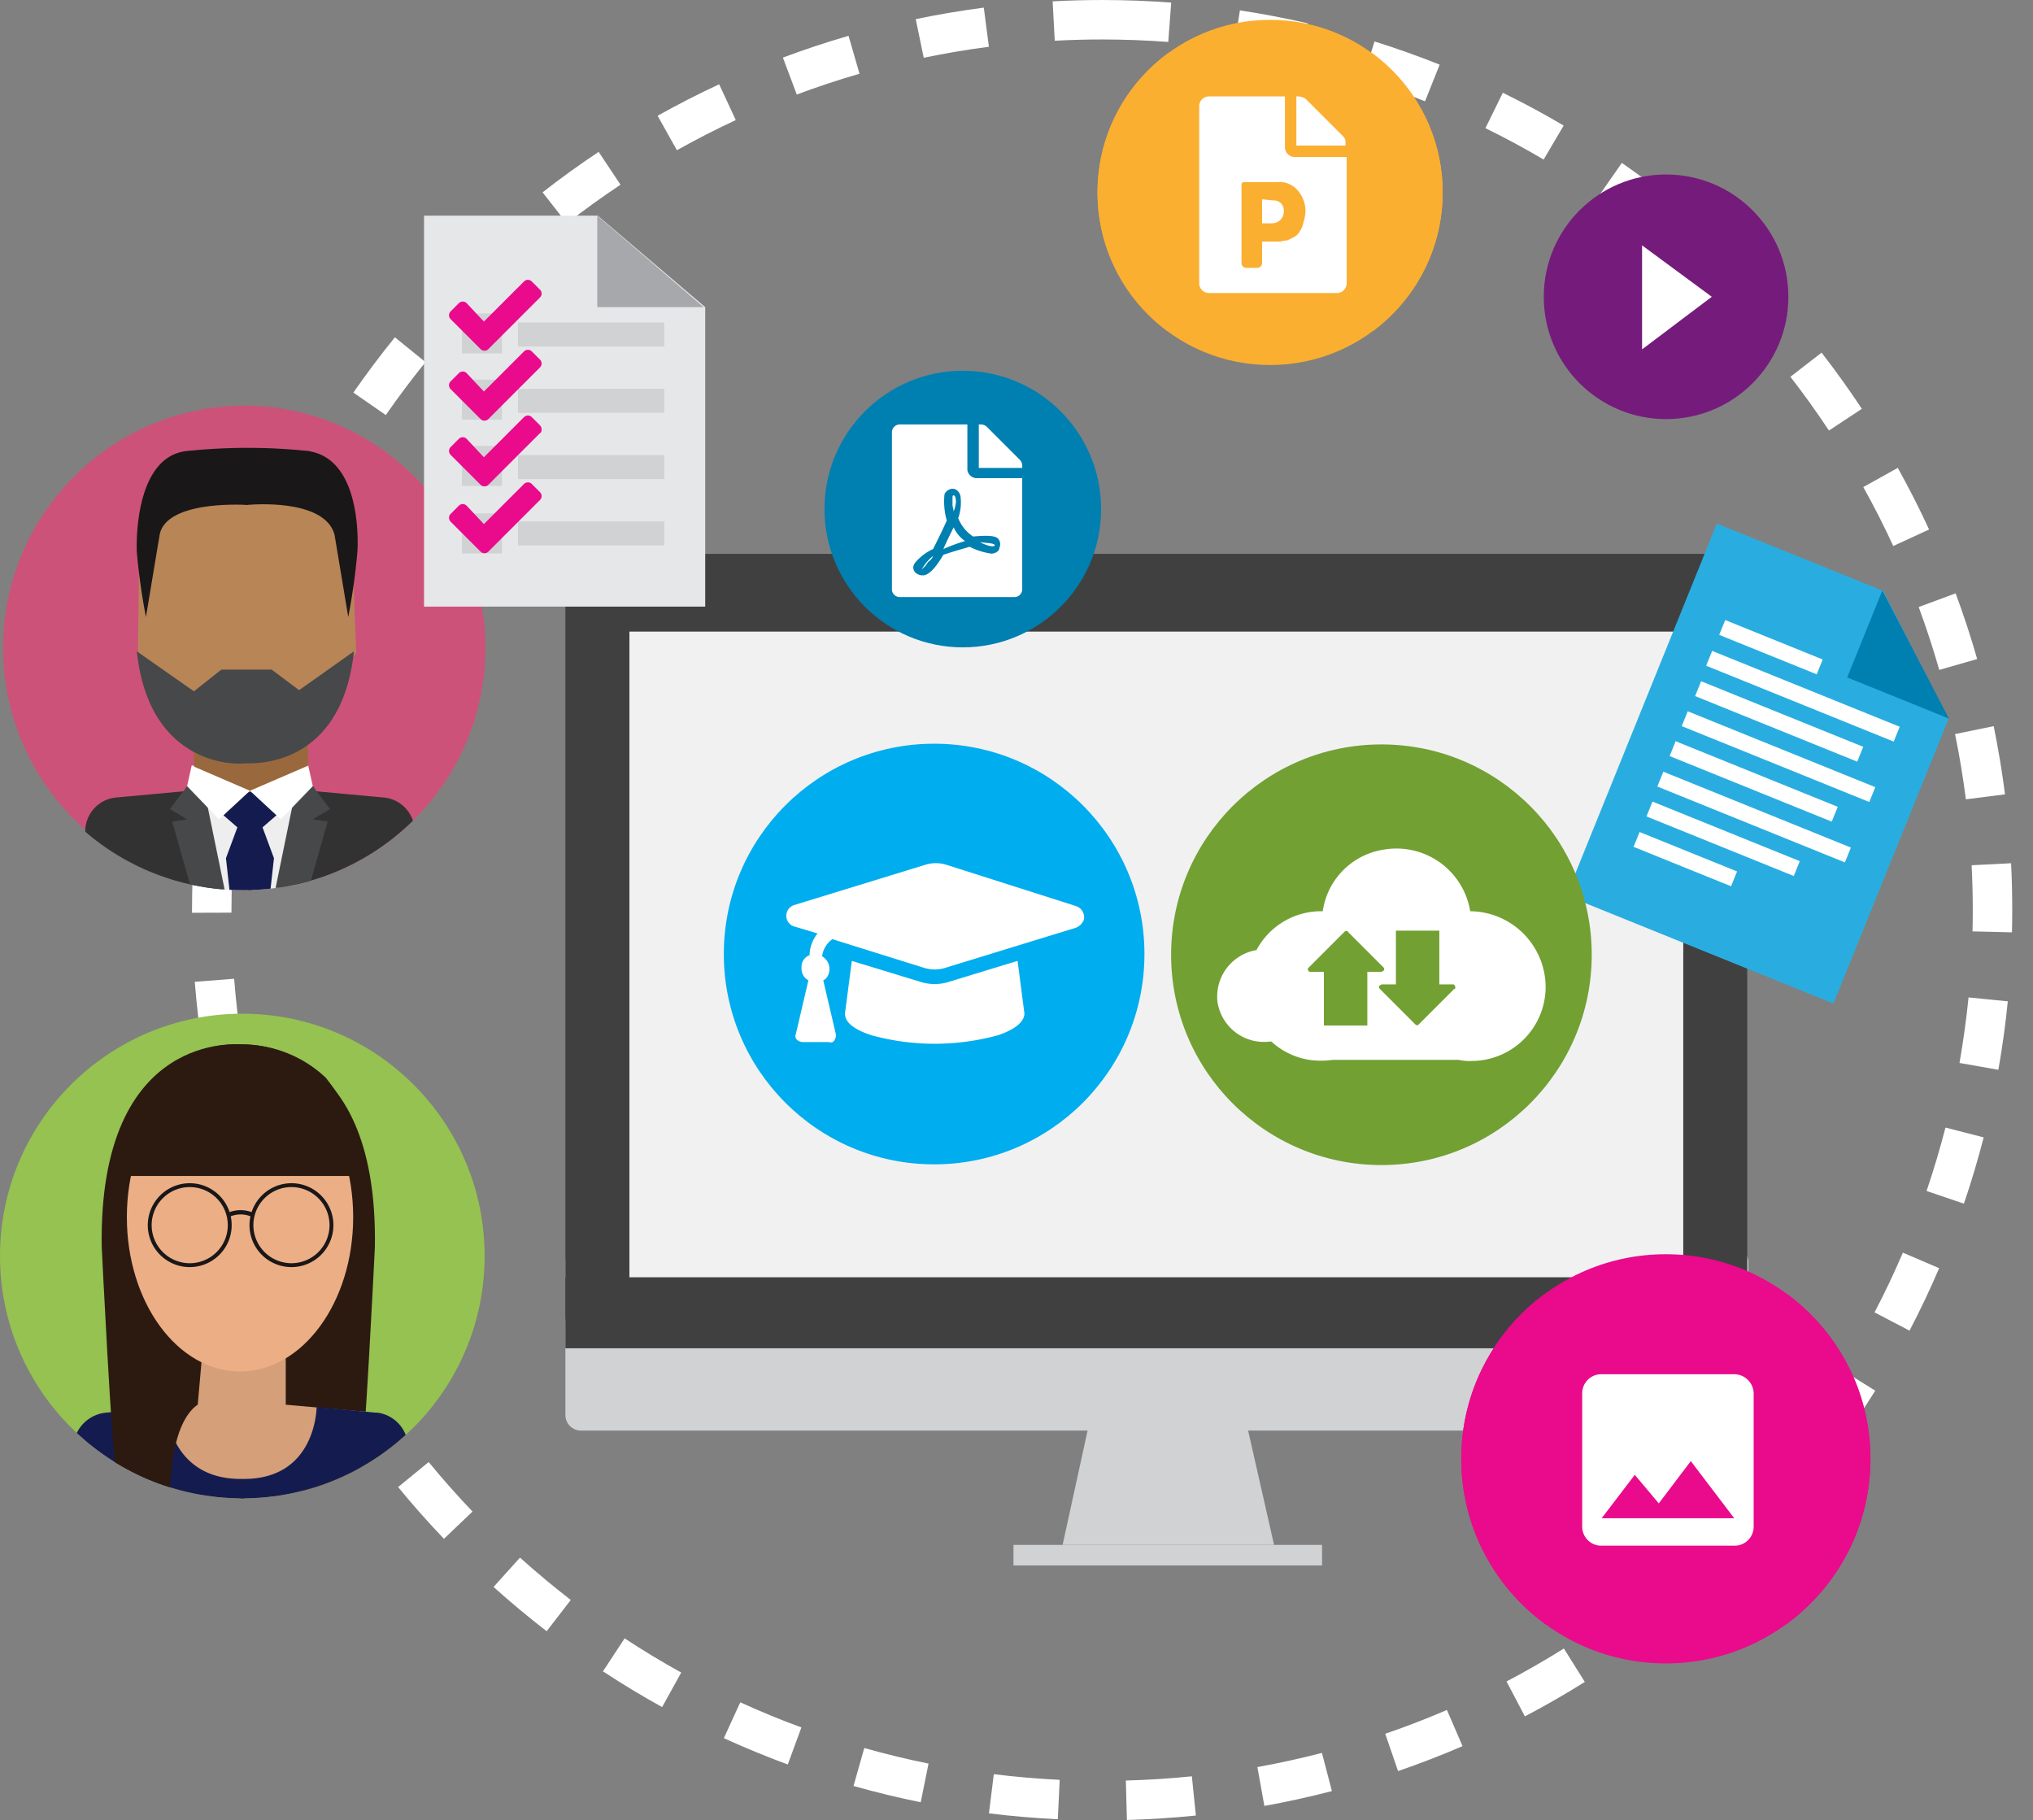
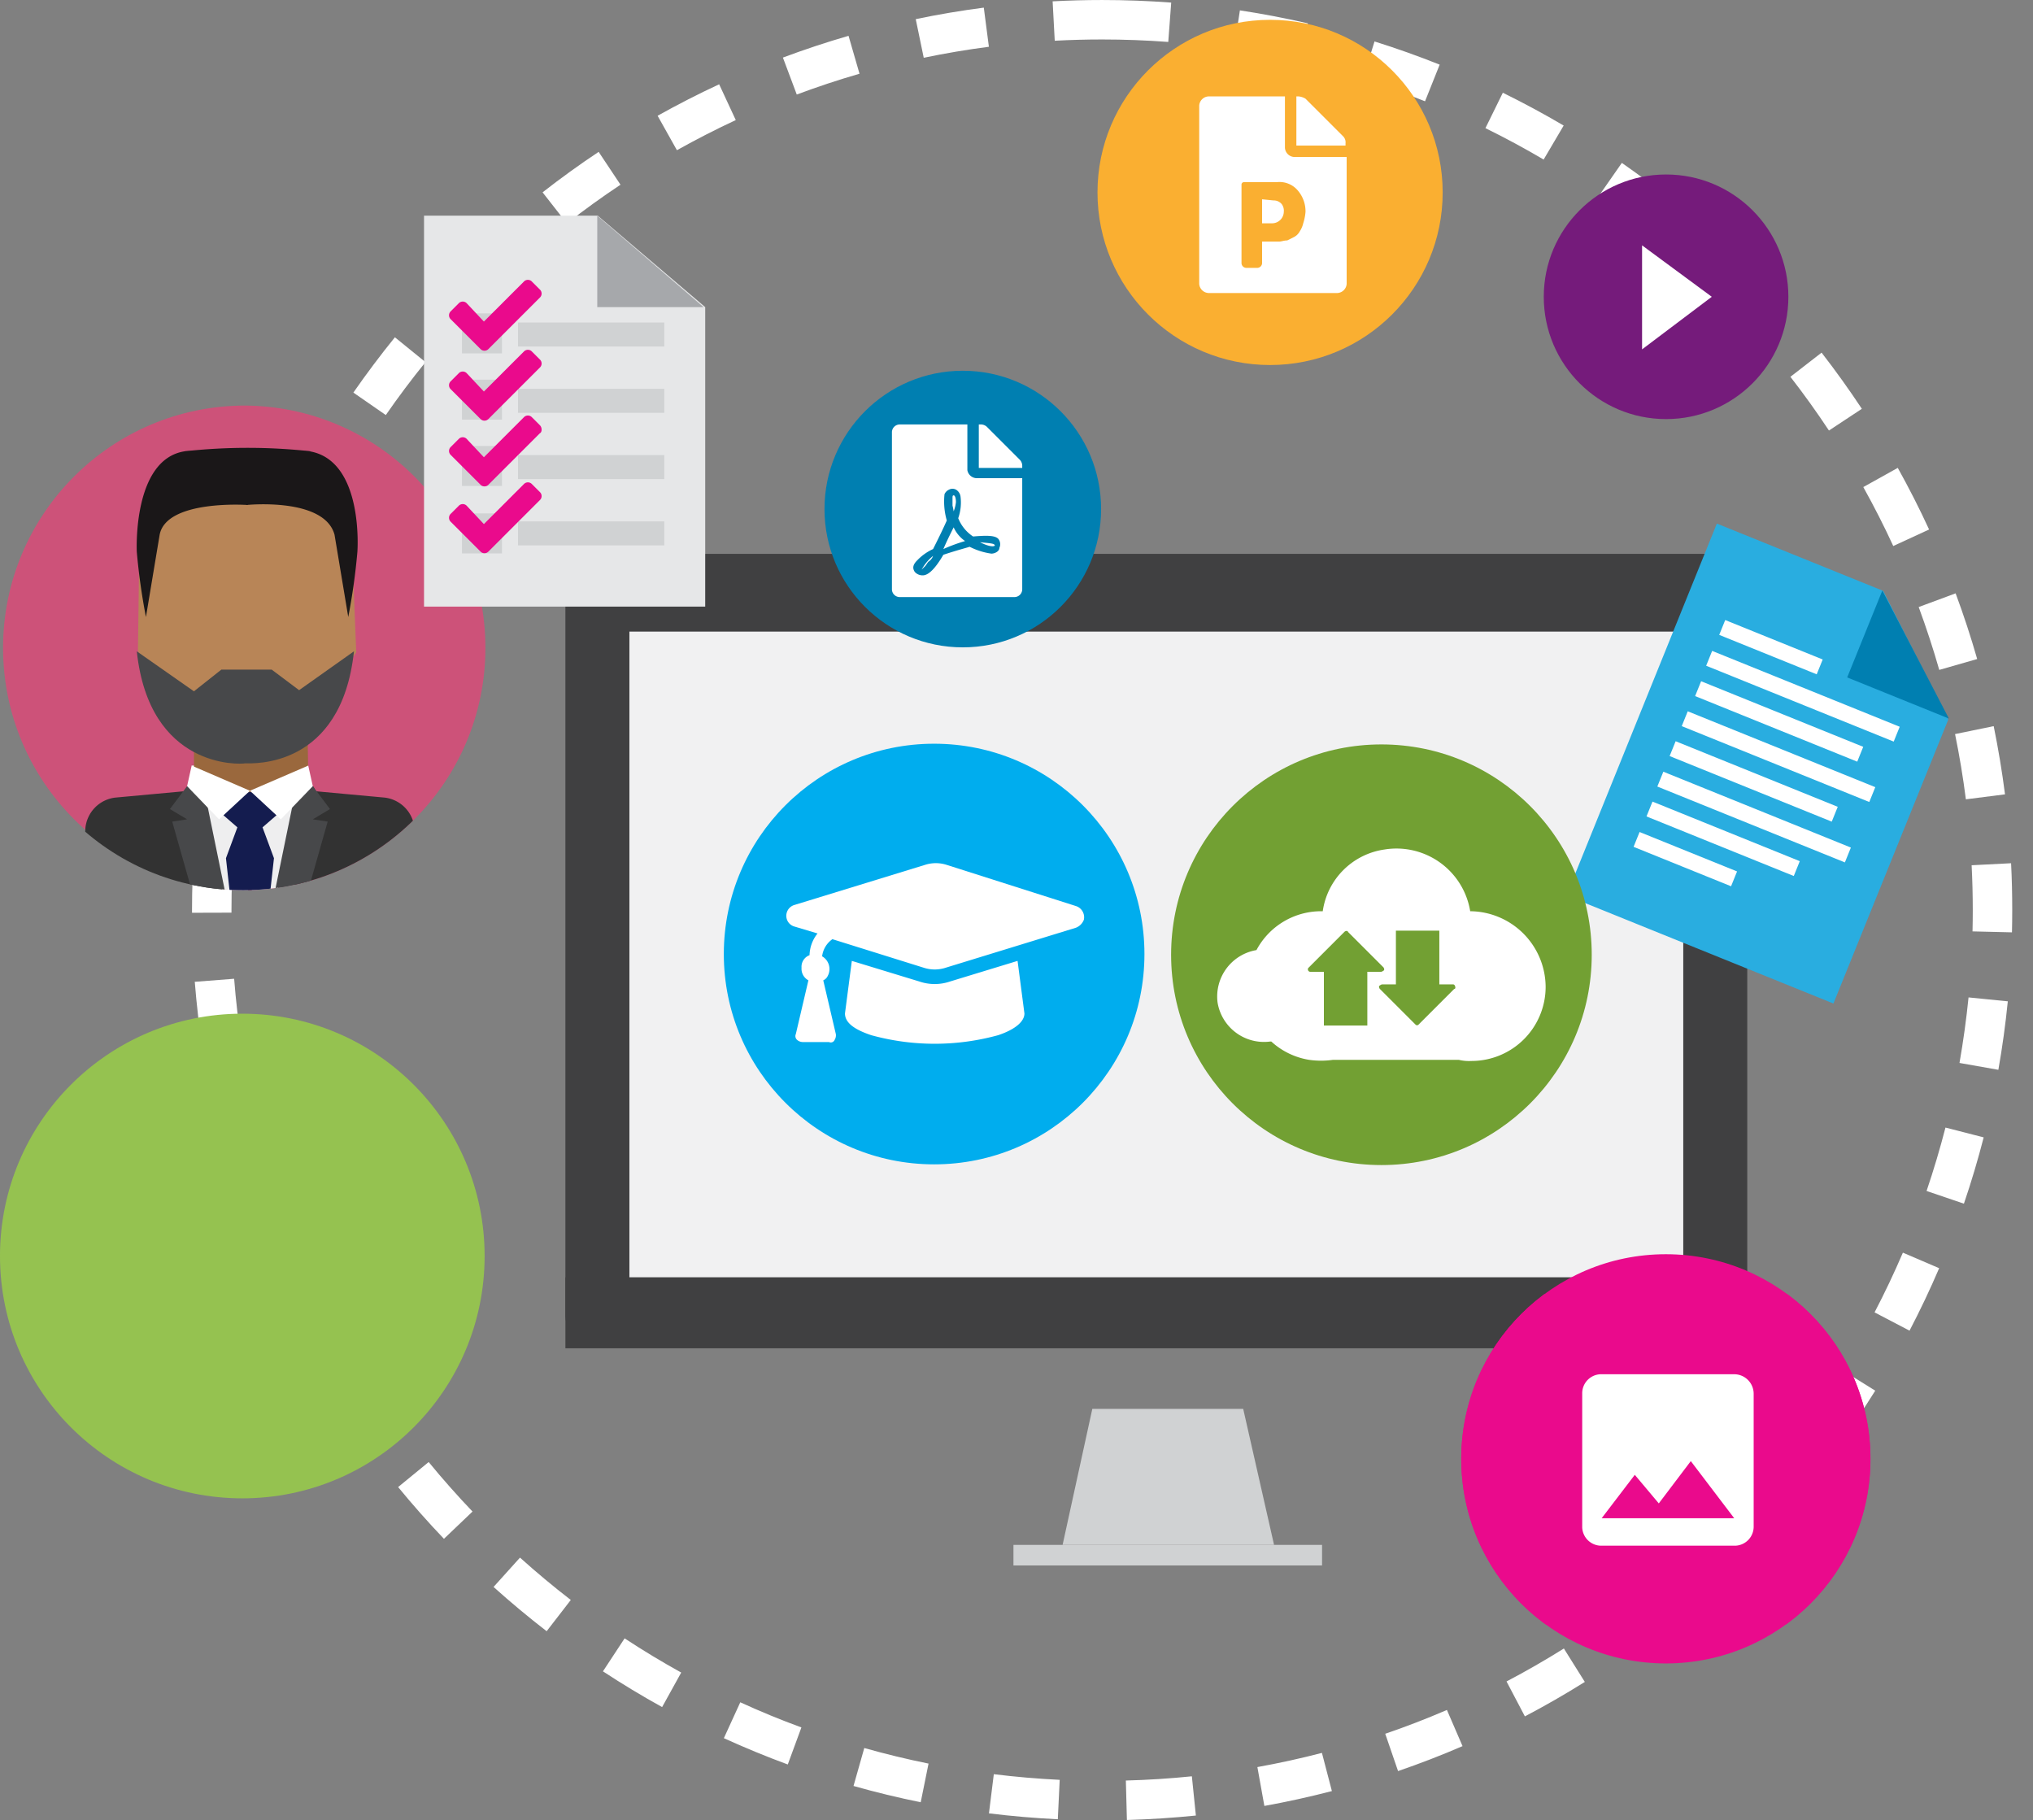
<svg xmlns="http://www.w3.org/2000/svg" width="177.865" height="159.223" viewBox="0 0 177.865 159.223">
  <rect x="0" y="0" width="177.865" height="159.223" fill="#808080" stroke="none" />
  <defs>
    <style>.a{fill:#fff;}.b{fill:#d0d2d3;}.c{fill:#404041;}.d{fill:#f1f1f2;}.e{fill:#751b7b;}.f{fill:#95c250;}.g{clip-path:url(#a);}.h{fill:#2c1a11;}.i{fill:#d59f79;}.j{fill:#141c4f;}.k{fill:#ecaf85;}.l{fill:#1a1718;}.m{fill:none;}.n{clip-path:url(#b);}.o{fill:#cd5279;}.p{fill:#b88557;}.q{fill:#eeeeef;}.r{fill:#181934;}.s{fill:#9a683d;}.t{fill:#323232;}.u{fill:#47484a;}.v{fill:#29ade0;}.w{fill:#007fb1;}.x{clip-path:url(#c);}.y{fill:#ea0a8c;}.z{fill:#e6e7e8;}.aa{fill:#a6a8ab;}.ab{fill:#72a033;}.ac{fill:#00adee;}.ad{clip-path:url(#d);}.ae{fill:#faaf31;}.af{clip-path:url(#e);}</style>
    <clipPath id="a">
-       <circle cx="21.2" cy="21.2" r="21.2" transform="translate(-33.1 -19.4)" />
-     </clipPath>
+       </clipPath>
    <clipPath id="b">
      <circle cx="21.2" cy="21.2" r="21.2" transform="translate(-33.2 -11.8)" />
    </clipPath>
    <clipPath id="c">
      <circle cx="17.9" cy="17.9" r="17.9" transform="translate(-51.3 -22.4)" />
    </clipPath>
    <clipPath id="d">
      <circle cx="15.1" cy="15.1" r="15.1" transform="translate(-46.8 -7)" />
    </clipPath>
    <clipPath id="e">
      <circle cx="12.1" cy="12.1" r="12.1" transform="translate(-43.4 -11.3)" />
    </clipPath>
  </defs>
  <g transform="translate(-4.074 -4.873)">
    <path class="a" d="M77.9-1.726V1.726c-1.38,0-2.775.037-4.148.111L73.568-1.61C75-1.687,76.459-1.726,77.9-1.726Zm0,0c2.012,0,4.045.076,6.042.226l-.258,3.442c-1.912-.143-3.857-.216-5.784-.216Zm-10.354.667.445,3.423c-1.907.248-3.826.572-5.7.963l-.7-3.379C63.546-.461,65.552-.8,67.546-1.059ZM89.951-.82c1.987.3,3.986.684,5.941,1.135l-.777,3.363c-1.87-.432-3.782-.8-5.682-1.086ZM55.712,1.407l.96,3.316c-1.845.534-3.692,1.147-5.49,1.82L49.97,3.31C51.851,2.606,53.783,1.965,55.712,1.407ZM101.73,1.9c1.916.6,3.833,1.282,5.7,2.028l-1.281,3.206c-1.784-.713-3.617-1.365-5.45-1.939ZM44.392,5.647l1.454,3.131c-1.741.809-3.474,1.7-5.15,2.636L39.008,8.4C40.76,7.42,42.572,6.493,44.392,5.647Zm68.563.739c1.8.885,3.592,1.851,5.323,2.871l-1.753,2.974c-1.656-.976-3.369-1.9-5.092-2.746ZM33.849,11.559l1.912,2.874c-1.6,1.064-3.177,2.2-4.692,3.385L28.944,15.1C30.528,13.861,32.178,12.671,33.849,11.559Zm89.519.965c1.647,1.147,3.271,2.373,4.827,3.642l-2.182,2.675c-1.489-1.215-3.043-2.387-4.619-3.485ZM24.322,19l2.323,2.553c-1.421,1.293-2.81,2.657-4.129,4.053l-2.509-2.37C21.385,21.772,22.837,20.347,24.322,19Zm108.412,1.167c1.456,1.383,2.877,2.839,4.224,4.327l-2.56,2.316c-1.289-1.424-2.649-2.818-4.042-4.141ZM16.023,27.781,18.7,29.955c-1.211,1.493-2.379,3.05-3.472,4.629l-2.838-1.965C13.537,30.969,14.758,29.341,16.023,27.781Zm124.819,1.343c1.231,1.587,2.417,3.24,3.524,4.914l-2.879,1.9c-1.059-1.6-2.193-3.184-3.372-4.7ZM9.142,37.717l2.979,1.744c-.971,1.658-1.89,3.374-2.731,5.1l-3.1-1.513C7.166,41.245,8.127,39.451,9.142,37.717Zm138.366,1.488c.978,1.755,1.9,3.569,2.74,5.392l-3.135,1.445c-.8-1.743-1.685-3.478-2.621-5.157ZM3.845,48.582l3.209,1.272C6.347,51.64,5.7,53.475,5.131,55.309l-3.3-1.022C2.429,52.369,3.105,50.45,3.845,48.582Zm148.724,1.6c.7,1.883,1.334,3.816,1.887,5.747l-3.318.951c-.529-1.846-1.136-3.7-1.8-5.5ZM.265,60.129l3.366.767c-.427,1.871-.786,3.784-1.07,5.686l-3.414-.508C-.557,64.085-.181,62.085.265,60.129ZM155.9,61.8c.4,1.965.736,3.973.99,5.967l-3.424.435c-.242-1.908-.561-3.828-.947-5.707ZM-1.517,72.084l3.443.249c-.133,1.84-.2,3.713-.2,5.567q0,.109,0,.218l-3.452.01q0-.114,0-.227C-1.726,75.964-1.656,74.007-1.517,72.084Zm158.939,1.71c.069,1.359.1,2.74.1,4.106,0,.644-.008,1.3-.023,1.94l-3.451-.083c.015-.616.022-1.241.022-1.857,0-1.307-.034-2.63-.1-3.93ZM1.959,83.9c.149,1.918.374,3.852.667,5.747l-3.411.528c-.307-1.981-.541-4-.7-6.007ZM153.7,85.533l3.435.342c-.2,2-.477,4.017-.827,5.991l-3.4-.6C153.24,89.376,153.506,87.448,153.7,85.533ZM3.728,95.327c.438,1.87.953,3.747,1.533,5.578L1.97,101.946c-.606-1.914-1.145-3.877-1.6-5.832Zm147.953,1.592,3.343.859c-.5,1.945-1.082,3.9-1.729,5.8l-3.268-1.112C150.647,100.644,151.2,98.779,151.681,96.919ZM7.216,106.349c.717,1.781,1.513,3.557,2.365,5.279l-3.094,1.53c-.891-1.8-1.723-3.658-2.473-5.52Zm140.74,1.514,3.173,1.359c-.79,1.845-1.662,3.684-2.592,5.465l-3.06-1.6C146.366,111.386,147.2,109.627,147.955,107.863ZM12.341,116.712c.98,1.651,2.036,3.286,3.139,4.86l-2.827,1.981c-1.153-1.645-2.257-3.354-3.281-5.08Zm130.266,1.4,2.93,1.825c-1.061,1.7-2.2,3.389-3.389,5.008l-2.783-2.042C140.5,121.355,141.592,119.743,142.607,118.113ZM18.978,126.181c1.218,1.485,2.509,2.942,3.836,4.332l-2.5,2.385c-1.387-1.452-2.736-2.975-4.009-4.527Zm116.79,1.257,2.621,2.246c-1.306,1.524-2.687,3.018-4.105,4.44l-2.444-2.437C133.2,130.326,134.518,128.9,135.768,127.438Zm-108.8,7.105c1.429,1.285,2.924,2.532,4.444,3.705L29.3,140.981c-1.589-1.226-3.152-2.529-4.645-3.872ZM127.6,135.627l2.254,2.615c-1.521,1.311-3.112,2.58-4.727,3.772l-2.05-2.778C124.625,138.1,126.147,136.881,127.6,135.627Zm-91.479,5.98c1.606,1.056,3.272,2.062,4.952,2.992l-1.671,3.02c-1.756-.972-3.5-2.024-5.177-3.127Zm82.174.886,1.833,2.925c-1.7,1.067-3.466,2.081-5.243,3.015l-1.606-3.056C114.981,144.483,116.669,143.513,118.3,142.492ZM46.24,147.2c1.747.8,3.546,1.541,5.348,2.2l-1.192,3.24c-1.884-.693-3.765-1.469-5.592-2.3Zm61.822.666,1.368,3.169c-1.844.8-3.742,1.531-5.641,2.183l-1.122-3.265C104.483,149.334,106.3,148.631,108.062,147.87ZM57.089,151.2c1.847.523,3.739.982,5.622,1.363l-.685,3.383c-1.969-.4-3.947-.878-5.879-1.425Zm40.04.43L98,154.967c-1.942.505-3.93.942-5.908,1.3l-.611-3.4C93.37,152.527,95.271,152.11,97.129,151.627ZM68.421,153.49c1.9.236,3.843.4,5.765.495l-.165,3.448c-2.009-.1-4.036-.27-6.025-.517Zm17.328.184.351,3.434c-1.993.2-4.023.335-6.034.388l-.092-3.451C81.9,153.995,83.842,153.87,85.75,153.675Z" transform="translate(22.6 6.6)" />
    <g transform="translate(93.74 67.029)">
-       <path class="b" d="M-38.8,46.9H61.9a1.367,1.367,0,0,1,1.4,1.4V61.6A1.367,1.367,0,0,1,61.9,63H-38.8a1.367,1.367,0,0,1-1.4-1.4V48.3A1.367,1.367,0,0,1-38.8,46.9Z" />
      <path class="c" d="M-37.4-13.7H60.4a2.8,2.8,0,0,1,2.8,2.8V52.9a2.8,2.8,0,0,1-2.8,2.8H-37.4a2.8,2.8,0,0,1-2.8-2.8V-10.8A2.883,2.883,0,0,1-37.4-13.7Z" />
      <rect class="d" width="92.2" height="56.5" transform="translate(-34.6 -6.9)" />
      <rect class="c" width="103.4" height="6.2" transform="translate(-40.2 49.6)" />
      <path class="b" d="M19.1,61.1H5.9L3.3,73H21.8Z" />
      <rect class="b" width="27" height="1.8" transform="translate(-1 73)" />
    </g>
    <g transform="translate(-440.163 -370.262)">
      <circle class="e" cx="10.7" cy="10.7" r="10.7" transform="translate(579.3 390.4)" />
      <path class="a" d="M594,401.1l-6.1-4.5v9.1Z" />
    </g>
    <g transform="translate(37.173 112.957)">
      <circle class="f" cx="21.2" cy="21.2" r="21.2" transform="translate(-33.1 -19.4)" />
      <g class="g">
        <path class="h" d="M-12.5-16.7S0-18.1-.3,1c0,0-.9,18.4-1.3,20.3v5.3H-6.4s-.4-11.1-2.3-11.8l-.4-4.5Z" />
        <path class="i" d="M-8,8.2h-8.1v6.4c-.1,8.5,4,8.2,4,8.2.1,0,4.2.3,4-8.2h0V8.2Z" />
        <path class="h" d="M-4.6-13.8A10.6,10.6,0,0,0-12-16.7a9.291,9.291,0,0,0-4.9,1.1,8.4,8.4,0,0,0-2.4,1.8C-25.9-5.6-21,3.6-21,3.6c2.8-.9,6.7-11,8.4-16.6.3-.9.5-1.7.7-2.3v.1c0,.2.5.2.6.4C-9.9-10-5.9,2.7-2.7,3.7-2.9,3.6,2-5.6-4.6-13.8Z" />
        <path class="h" d="M-11.7-15.5h-.8v.1c-9.4,1-9.9,13.8-9.9,13.8H-1.9C-1.7-1.8-2.3-14.5-11.7-15.5Z" />
        <path class="i" d="M-15.8,14.8l-8,.7a2.979,2.979,0,0,0-2.6,2.7l-.3,6v1.4H-12V18.4C-11.9,18.4-16,18.1-15.8,14.8Z" />
        <path class="i" d="M-8.2,14.8l8,.7a2.979,2.979,0,0,1,2.6,2.7l.3,6v1.4H-12V18.4C-12.1,18.4-8,18.1-8.2,14.8Z" />
        <path class="j" d="M-18.6,15s.2,6.4,6.7,6.3l.5,4.3H-26.9l.2-6.8a3.186,3.186,0,0,1,2.9-3.3C-20.4,15.2-18.6,15-18.6,15Z" />
        <path class="j" d="M-5.4,15s0,6.4-6.5,6.3l-.7,4.3H2.8l-.2-6.8A3.1,3.1,0,0,0-.1,15.5H-.3Z" />
        <path class="h" d="M-12-16.7S-24.5-18.1-24.2,1c0,0,.9,18.4,1.3,20.3v5.3h4.8s-1-9.5,2.3-11.8l.4-4.5Z" />
        <ellipse class="k" cx="9.9" cy="13.5" rx="9.9" ry="13.5" transform="translate(-22 -15.1)" />
        <path class="h" d="M-11.7-15.4h-.8c-9.4.8-9.9,10.2-9.9,10.2H-1.9C-1.8-5.1-2.3-14.6-11.7-15.4Z" />
        <path class="l" d="M3.5-.17A3.67,3.67,0,1,1-.17,3.5,3.675,3.675,0,0,1,3.5-.17Zm0,7A3.33,3.33,0,1,0,.17,3.5,3.333,3.333,0,0,0,3.5,6.83Z" transform="translate(-11.1 -4.4)" />
        <path class="l" d="M3.5-.17A3.67,3.67,0,1,1-.17,3.5,3.675,3.675,0,0,1,3.5-.17Zm0,7A3.33,3.33,0,1,0,.17,3.5,3.333,3.333,0,0,0,3.5,6.83Z" transform="translate(-20 -4.4)" />
        <path class="l" d="M-11.074-1.627a2.361,2.361,0,0,0-1.951,0l-.149-.347a2.755,2.755,0,0,1,2.249,0Z" />
        <circle class="m" cx="21.2" cy="21.2" r="21.2" transform="translate(-33.3 -19.4)" />
      </g>
    </g>
    <g transform="translate(37.342 52.153)">
      <g class="n">
        <circle class="o" cx="21.2" cy="21.2" r="21.2" transform="translate(-33 -11.8)" />
        <path class="p" d="M-2.5,6.3c0,7.2-4.3,13.1-9.5,13.1-5.3,0-9.1-5.9-9.1-13.1S-17.2-6.8-12-6.8C-6.7-6.7-2.5-.9-2.5,6.3Z" />
        <path class="p" d="M-2.1,9.8l-.3-7.5-1.4-5L-6.3-5.2l-5.9.5.6,3.8,2.4,12.7-.9,1.7,3.8.9,2.5-2.3Z" />
        <path class="p" d="M-21.2,9.7l.1-7.5,1.4-5,2.5-2.5,5.9.5L-11.9-1l-2.4,12.7.9,1.7-3.8.9L-19.7,12Z" />
        <path class="q" d="M-16.5,19.7a57.913,57.913,0,0,1,10.2,0L-7,21l-2.6,2-4.3-.1-2.3-2.2Z" />
        <path class="r" d="M-16.9,21.5a7.465,7.465,0,0,1,5.5,0s4.7-.8,5.5,0c1,1-3.3,1.8-3.3,1.8S-16.9,24.6-16.9,21.5Z" />
        <path class="s" d="M-6.4,14.1h-9.9v6.4c-.2,8.5,4.9,8.2,5,8.2s5.1.3,5-8.2h0Z" />
        <path class="q" d="M-11.1,37.4l-.3-15.1,4.5-1.1,1,1.2S-8.2,37.4-11.1,37.4Z" />
        <path class="q" d="M-11.7,37.4l.3-15.1-4.5-1.1-1,1.2S-14.6,37.4-11.7,37.4Z" />
        <path class="j" d="M-8.8,23.8l-.4-1.3-2.2-.5-2.2.5-.4,1.3,1.5,1.3-1,2.7,1.3,11.7.8-1.1.8,1.1,1.3-11.7-1-2.7Z" />
        <path class="t" d="M-15.6,21.8l-7.6.7a2.979,2.979,0,0,0-2.6,2.7l-.3,6v1.4L-12,39S-14.9,25.8-15.6,21.8Z" />
        <path class="u" d="M-16.9,21.5l-1.5,2,1.5.9-1.3.2,4,14.1,2.4.7-3.3-16.1Z" />
        <path class="t" d="M-7.2,21.8l7.6.7A2.979,2.979,0,0,1,3,25.2l.3,6v1.4L-10.8,39S-7.9,25.8-7.2,21.8Z" />
        <path class="u" d="M-5.9,21.5l1.5,2-1.5.9,1.3.2-4,14.1-2.4.7,3.3-16.1Z" />
        <path class="a" d="M-16.5,19.7l5.1,2.2-2.7,2.5-2.8-2.9Z" />
        <path class="a" d="M-6.3,19.7l-5.1,2.2,2.7,2.5,2.8-2.9Z" />
-         <circle class="m" cx="21.2" cy="21.2" r="21.2" transform="translate(-33 -11.8)" />
        <path class="u" d="M-7.1,13.1l-2.4-1.8h-4.4l-2.4,1.9-5-3.5c1.1,10.3,9,9.9,9.5,9.8.6,0,8.4.5,9.5-9.8Z" />
        <path class="l" d="M-11.6-7.8v4.7s-7.1-.5-7.7,2.6l-1.2,7.2A55.794,55.794,0,0,1-21.3,1s-.4-8.1,4.2-8.8C-17.1-7.8-12.8-7.9-11.6-7.8Z" />
        <path class="l" d="M-11.7-7.8v4.7S-4.9-3.8-4-.5l1.2,7.2A55.794,55.794,0,0,0-2,1s.6-8-4.2-8.8C-6.3-7.8-10.5-7.9-11.7-7.8Z" />
        <path class="l" d="M-6.1-7.8a50.564,50.564,0,0,0-11,0c.2.2,2.8,1.3,2.8,1.3h6.5Z" />
      </g>
    </g>
    <g transform="matrix(0.927, 0.375, -0.375, 0.927, -3582.485, -9742.111)">
      <g transform="translate(7192.706 7668.483)">
        <path class="v" d="M-40.4,8.5H-56.1V43.6h25.2V16.8Z" />
        <g transform="translate(17.818)">
          <path class="w" d="M-58.3,16.7h9.6l-9.6-8.2Z" />
        </g>
        <rect class="a" width="1.4" height="9.2" transform="translate(-43.057 16.049) rotate(89.999)" />
        <rect class="a" width="1.4" height="17.7" transform="translate(-34.604 18.979) rotate(89.999)" />
        <rect class="a" width="1.4" height="15.3" transform="translate(-36.904 21.803) rotate(89.999)" />
        <rect class="a" width="1.4" height="17.7" transform="translate(-34.603 24.679) rotate(89.999)" />
        <rect class="a" width="1.4" height="15.3" transform="translate(-37.003 27.504) rotate(89.999)" />
        <rect class="a" width="1.4" height="17.7" transform="translate(-34.6 30.379) rotate(89.999)" />
        <rect class="a" width="1.4" height="13.9" transform="translate(-38.299 33.159) rotate(89.999)" />
        <rect class="a" width="1.4" height="9.2" transform="translate(-43.049 36.049) rotate(89.999)" />
      </g>
    </g>
    <g transform="translate(-325 -523)">
      <g transform="translate(508.217 660)">
        <g class="x">
          <rect class="y" width="51.3" height="59.8" transform="translate(-59.1 -34.4)" />
          <path class="y" d="M-34.1-1.3V.6h-3.3a.758.758,0,0,1-.4-.2.6.6,0,0,1-.1-.4V-2.5a.713.713,0,0,1,.3-.6l2.2-1,.9-.4a3,3,0,0,1-.7-4.1c.1-.2.3-.3.4-.5a2.389,2.389,0,0,1,1.4-.5,2.389,2.389,0,0,1,1.4.5,2.851,2.851,0,0,1,.8,1.4,2.485,2.485,0,0,1,.1.8,2.748,2.748,0,0,1-1.2,2.2l.9.4,2.2,1a.6.6,0,0,1,.3.6V-.2c0,.2,0,.3-.1.4a.52.52,0,0,1-.4.2h-3.3v-2l-.5-.9h-.2l-.7,1.2Zm.8-1.4.5-1h0c0-.1,0-.1-.1-.1H-34c-.1,0-.1,0-.1.1h0l.5,1h0a.187.187,0,0,0,.3,0h0" />
          <rect class="y" width="51.3" height="28.9" transform="translate(-59.1 -18.9)" />
        </g>
      </g>
      <path class="a" d="M482.5,649.8v11.6a1.666,1.666,0,0,1-1.6,1.7H469.2a1.666,1.666,0,0,1-1.7-1.6V649.8a1.666,1.666,0,0,1,1.6-1.7h11.7a1.707,1.707,0,0,1,1.7,1.7Zm-8.3,9.6-2.1-2.5-2.9,3.8h11.6l-3.8-5Z" />
    </g>
    <g transform="translate(-780.208 -7329.512)">
      <g transform="translate(859.78 7362.654)">
        <path class="z" d="M-23.2-9.4H-38.4V24.8h24.6V-1.4Z" />
      </g>
      <g transform="translate(877.135 7362.654)">
        <path class="aa" d="M-40.6-1.4h9.3l-9.3-8Z" />
      </g>
      <rect class="b" width="3.5" height="3.5" transform="translate(824.7 7361.8)" />
      <rect class="b" width="3.5" height="3.5" transform="translate(824.7 7367.6)" />
      <rect class="b" width="3.5" height="3.5" transform="translate(824.7 7373.4)" />
      <rect class="b" width="3.5" height="3.5" transform="translate(824.7 7379.3)" />
      <rect class="b" width="12.8" height="2.1" transform="translate(829.6 7362.6)" />
      <rect class="b" width="12.8" height="2.1" transform="translate(829.6 7368.4)" />
      <rect class="b" width="12.8" height="2.1" transform="translate(829.6 7374.2)" />
      <rect class="b" width="12.8" height="2.1" transform="translate(829.6 7380)" />
      <g transform="translate(862.217 7369.118)">
        <path class="y" d="M-30.7-8.7l-3.8,3.8-.7.7a.483.483,0,0,1-.7,0l-.7-.7-1.9-1.9a.483.483,0,0,1,0-.7l.7-.7a.483.483,0,0,1,.7,0l1.5,1.6,3.5-3.5a.483.483,0,0,1,.7,0l.7.7a.483.483,0,0,1,0,.7Z" />
      </g>
      <g transform="translate(862.217 7376.038)">
        <path class="y" d="M-30.7-9.5l-3.8,3.8-.7.7a.483.483,0,0,1-.7,0l-.7-.7-1.9-1.9a.483.483,0,0,1,0-.7l.7-.7a.483.483,0,0,1,.7,0h0l1.5,1.6,3.5-3.5a.483.483,0,0,1,.7,0l.7.7a.483.483,0,0,1,0,.7Z" />
      </g>
      <g transform="translate(862.217 7382.688)">
        <path class="y" d="M-30.7-10.4l-3.8,3.8-.7.7a.483.483,0,0,1-.7,0l-.7-.7-1.9-1.9a.483.483,0,0,1,0-.7l.7-.7a.483.483,0,0,1,.7,0l1.5,1.6,3.5-3.5a.483.483,0,0,1,.7,0l.7.7c.2.2.2.6,0,.7Z" />
      </g>
      <g transform="translate(862.217 7389.335)">
        <path class="y" d="M-30.7-11.2l-3.8,3.8-.7.7a.483.483,0,0,1-.7,0l-.7-.7-1.9-1.9a.483.483,0,0,1,0-.7l.7-.7a.483.483,0,0,1,.7,0l1.5,1.6,3.5-3.5a.483.483,0,0,1,.7,0l.7.7a.483.483,0,0,1,0,.7Z" />
      </g>
    </g>
    <g transform="translate(154 14.293)">
      <g transform="translate(0.233 71.707)">
        <circle class="ab" cx="18.4" cy="18.4" r="18.4" transform="translate(-47.7 -16)" />
        <circle class="m" cx="20.1" cy="20.1" r="20.1" transform="translate(-49.4 -17.7)" />
      </g>
      <path class="a" d="M-21.3,70.3h0a6.536,6.536,0,0,0-7.5-5.4,6.364,6.364,0,0,0-5.4,5.4h-.1A6.409,6.409,0,0,0-40,73.7a4.118,4.118,0,0,0-3.4,4.6,4.118,4.118,0,0,0,4.6,3.4h.1a6.407,6.407,0,0,0,3.3,1.6h0a7.388,7.388,0,0,0,2.1,0h11a3.75,3.75,0,0,0,1.1.1,6.487,6.487,0,0,0,6.5-6.5,6.658,6.658,0,0,0-6.6-6.6Zm-9,10h-3.8V75.6h-1.2a.215.215,0,0,1-.2-.2c0-.1,0-.1.1-.2l3.1-3.1c.1-.1.3-.1.3,0h0l3.1,3.1c.1.1.1.3,0,.3a.349.349,0,0,1-.2.1h-1.2Zm7.6-3.2-3.1,3.1a.188.188,0,0,1-.3,0l-3.1-3.1c-.1-.1-.1-.3,0-.3a.349.349,0,0,1,.2-.1h1.2V72H-24v4.7h1.2c.1,0,.2.1.2.3a.1.1,0,0,1-.1.1Z" />
    </g>
    <g transform="translate(-5123 -10214.662)">
      <circle class="ac" cx="18.4" cy="18.4" r="18.4" transform="translate(5190.4 10284.6)" />
      <path class="a" d="M5210.2,10305.4l5.9-1.8.6,4.6c0,.7-.8,1.4-2.3,1.9a20.91,20.91,0,0,1-11.1,0c-1.5-.5-2.3-1.1-2.3-1.9l.6-4.6,5.9,1.8A4.164,4.164,0,0,0,5210.2,10305.4Zm11-6.6a1.029,1.029,0,0,1,.7,1.2,1.21,1.21,0,0,1-.7.7l-11.4,3.5a3.08,3.08,0,0,1-1.9,0l-8-2.5a2.144,2.144,0,0,0-.9,1.5,1.282,1.282,0,0,1,.5,1.7.784.784,0,0,1-.4.4l1.1,4.7a.748.748,0,0,1-.1.5.365.365,0,0,1-.5.2h-2.3a.761.761,0,0,1-.5-.2.439.439,0,0,1-.1-.5l1.1-4.7a1.149,1.149,0,0,1-.6-1.1,1.08,1.08,0,0,1,.7-1.1,3.156,3.156,0,0,1,.7-1.9l-2-.6a.977.977,0,0,1-.7-1.2.988.988,0,0,1,.7-.7l11.4-3.5a3.08,3.08,0,0,1,1.9,0Z" />
    </g>
    <g transform="translate(-387.108 -698.392)">
      <g transform="translate(534 712)">
        <g class="ad">
          <rect class="ae" width="43.2" height="41.3" transform="translate(-53.2 -12.6)" />
-           <rect class="ae" width="43.2" height="24.3" transform="translate(-53.4 -4.1)" />
        </g>
      </g>
      <path class="a" d="M505.4,721.8a2.805,2.805,0,0,0-.7-1.9,2.087,2.087,0,0,0-1.8-.7H500a.215.215,0,0,0-.2.2v6.9a.43.43,0,0,0,.4.4h1a.43.43,0,0,0,.4-.4h0v-1.9h1.5c.2,0,.4-.1.7-.1l.6-.3a1.2,1.2,0,0,0,.5-.5,2.117,2.117,0,0,0,.3-.7A4.4,4.4,0,0,0,505.4,721.8Zm-1.8-5.6a.86.86,0,0,0,.8.8H509v11.1a.86.86,0,0,1-.8.8H496.9a.86.86,0,0,1-.8-.8h0V712.5a.86.86,0,0,1,.8-.8h6.7v4.5Zm5.1-1a.735.735,0,0,1,.2.6v.2h-4.3v-4.3h.2a1.421,1.421,0,0,1,.6.2Zm-6.1,5.6a.908.908,0,0,1,.7.3.952.952,0,0,1,.2.7,1.025,1.025,0,0,1-1,1h-.9v-2.1Z" />
    </g>
    <g transform="translate(-310.392 -662.392)">
      <g transform="translate(430 711)">
        <g class="af">
          <rect class="w" width="34.8" height="35.2" transform="translate(-48.7 -16.8)" />
        </g>
      </g>
      <path class="a" d="M401.5,715c-.1.1-.5.1-1.3-.3C401.1,714.8,401.5,714.8,401.5,715Zm2.2-7.5a.764.764,0,0,1,.2.5v.2h-3.8v-3.8h.2a.764.764,0,0,1,.5.2Zm-4.1,6.7a3.435,3.435,0,0,1-1.3-1.6,4.133,4.133,0,0,0,.2-1.9.822.822,0,0,0-.4-.6.638.638,0,0,0-.6,0,.781.781,0,0,0-.4.4,6,6,0,0,0,.2,2.3c-.4.9-.8,1.7-1.2,2.5a4.507,4.507,0,0,0-1.4,1c-.4.4-.4.7-.2,1a.908.908,0,0,0,.7.3q.75,0,1.8-1.8c1.2-.4,2-.6,2.3-.7a6.033,6.033,0,0,0,1.9.6c.3,0,.7-.2.7-.5a.755.755,0,0,0-.1-.8c-.3-.3-1-.3-2.2-.2Zm.3-5.1h4v9.7a.684.684,0,0,1-.7.7h-10a.684.684,0,0,1-.7-.7h0V705.1a.684.684,0,0,1,.7-.7h5.9v4a.849.849,0,0,0,.8.7Zm-4.8,8a4,4,0,0,1,1-1.2,1,1,0,0,1-.4.5c-.1.1-.2.3-.3.4l-.3.3Zm2.8-3.7a2.94,2.94,0,0,0,1,1.2,14.583,14.583,0,0,0-1.9.7c.3-.7.6-1.3.9-1.9Zm0-1.4a4.329,4.329,0,0,0-.1-.5v-.6c0-.2,0-.3.1-.3s.2.2.2.6a3.091,3.091,0,0,1-.2.8Z" />
    </g>
  </g>
</svg>